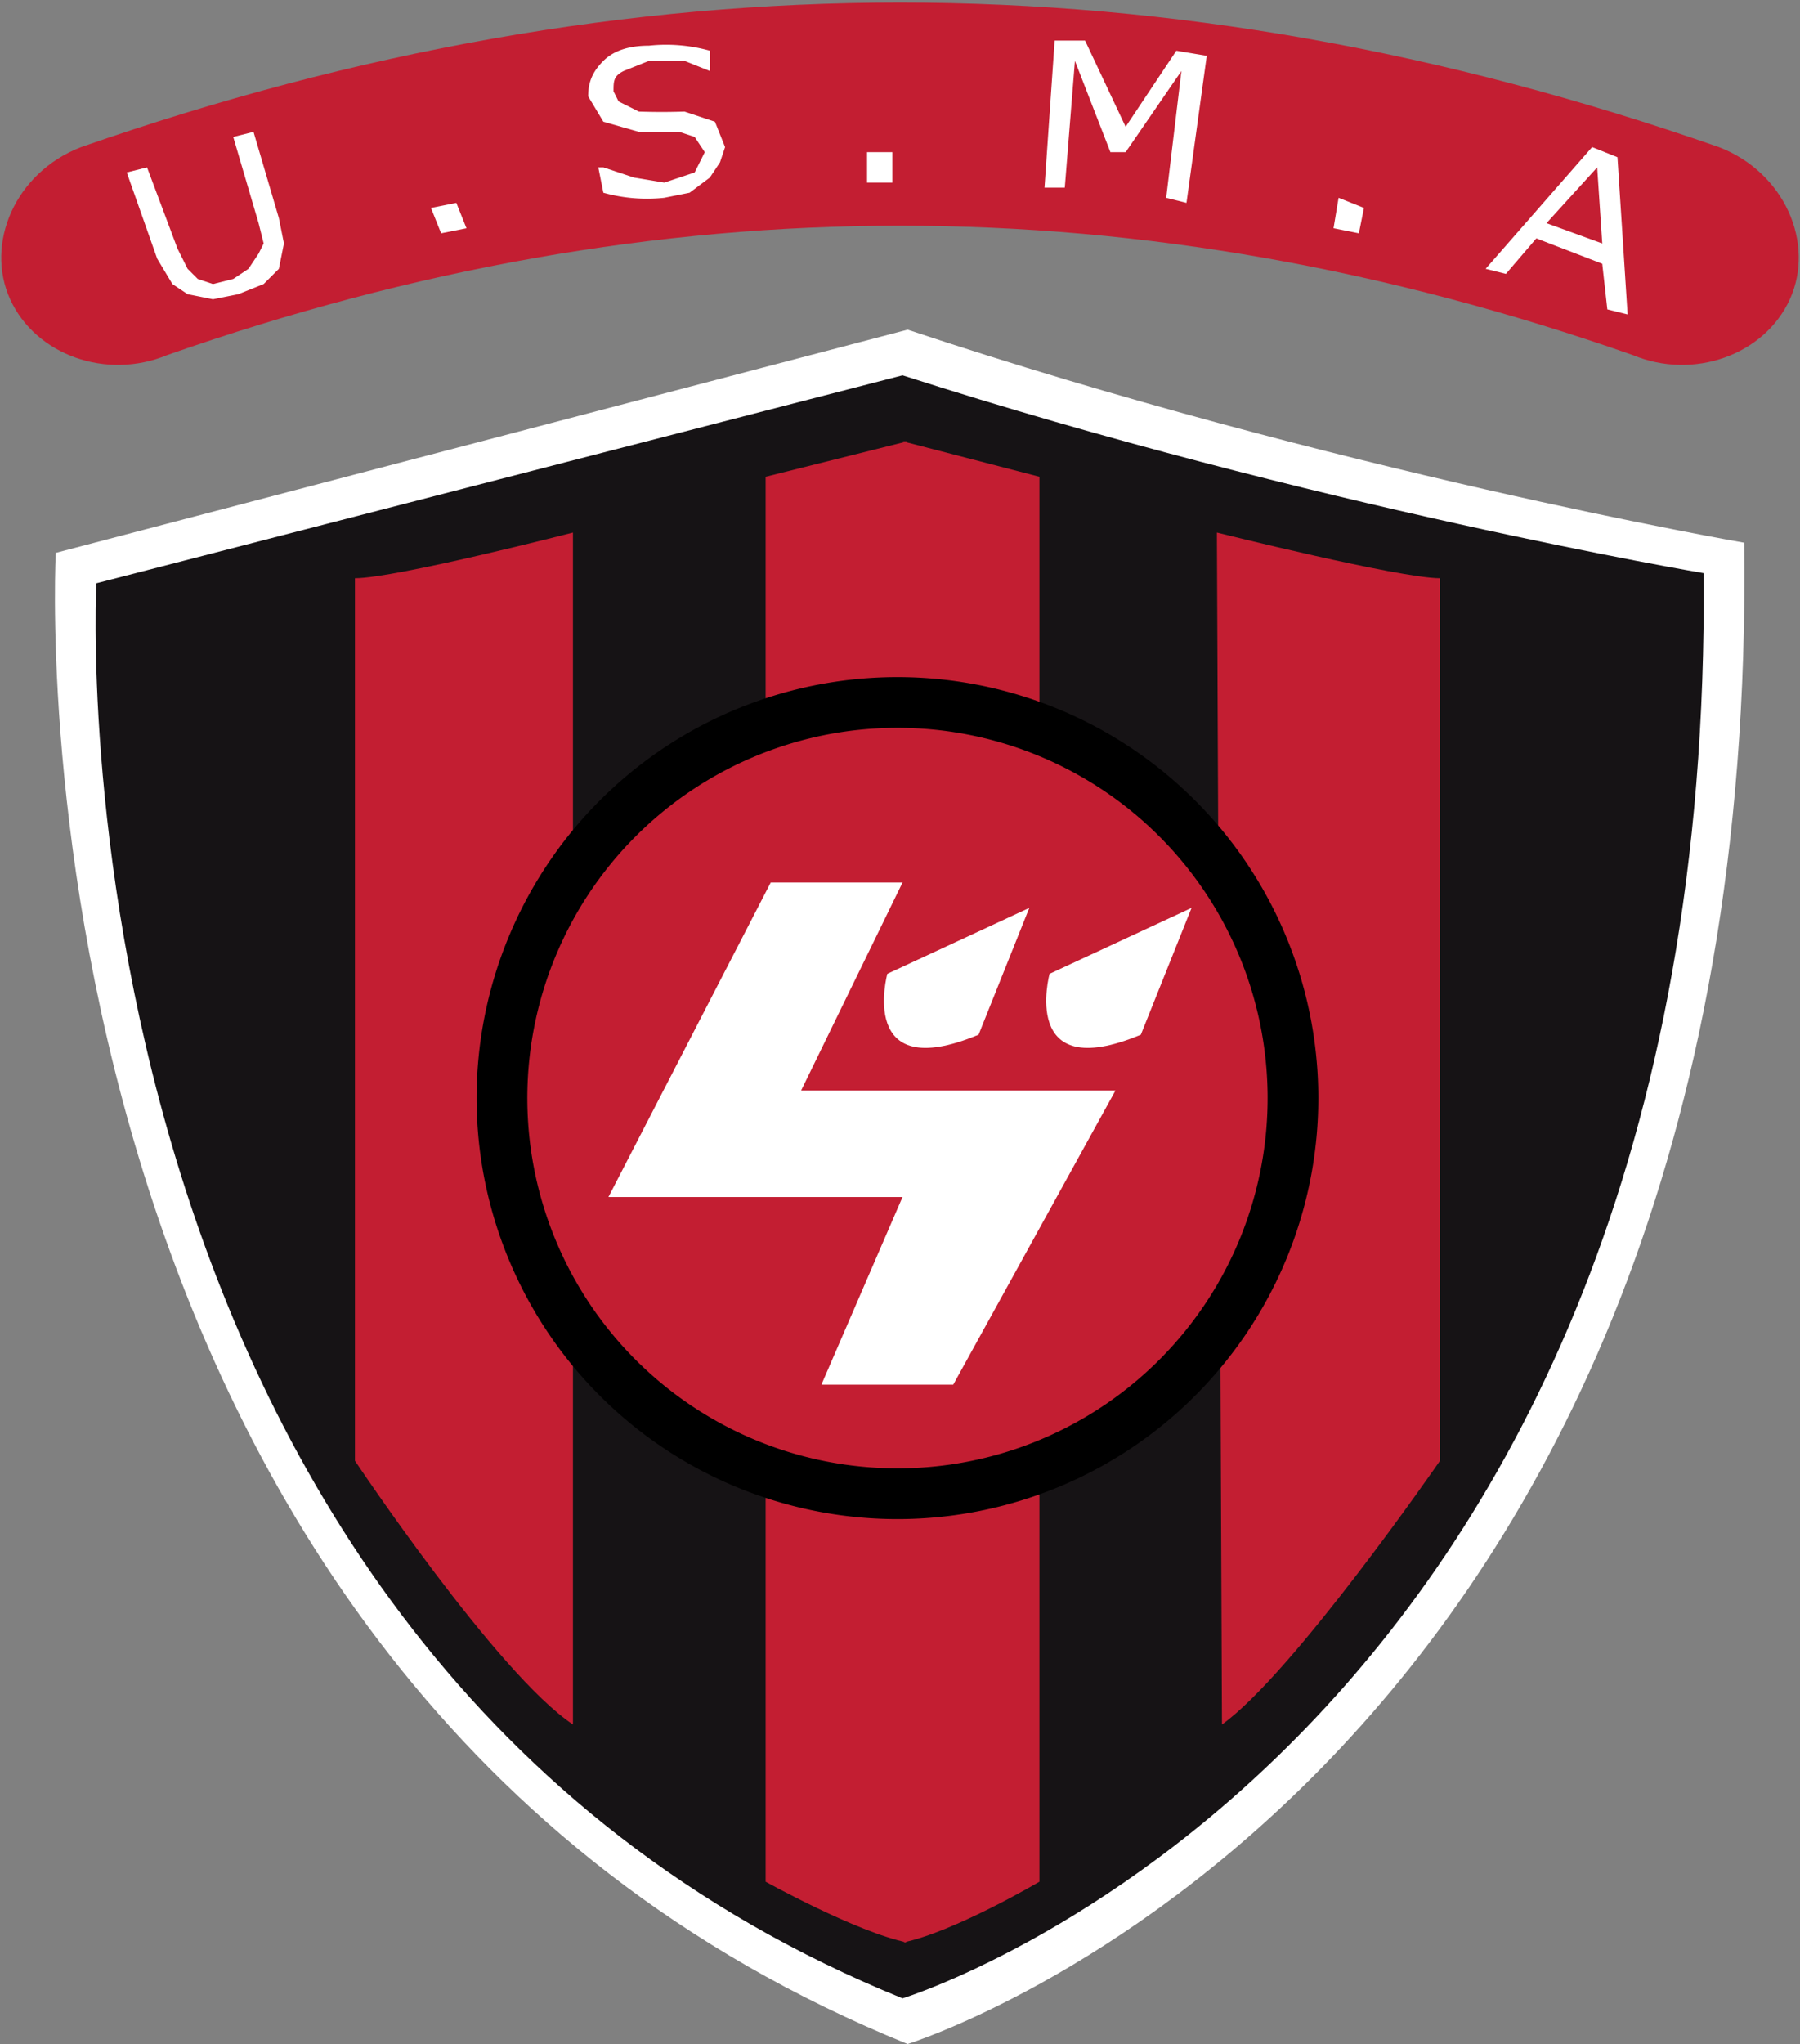
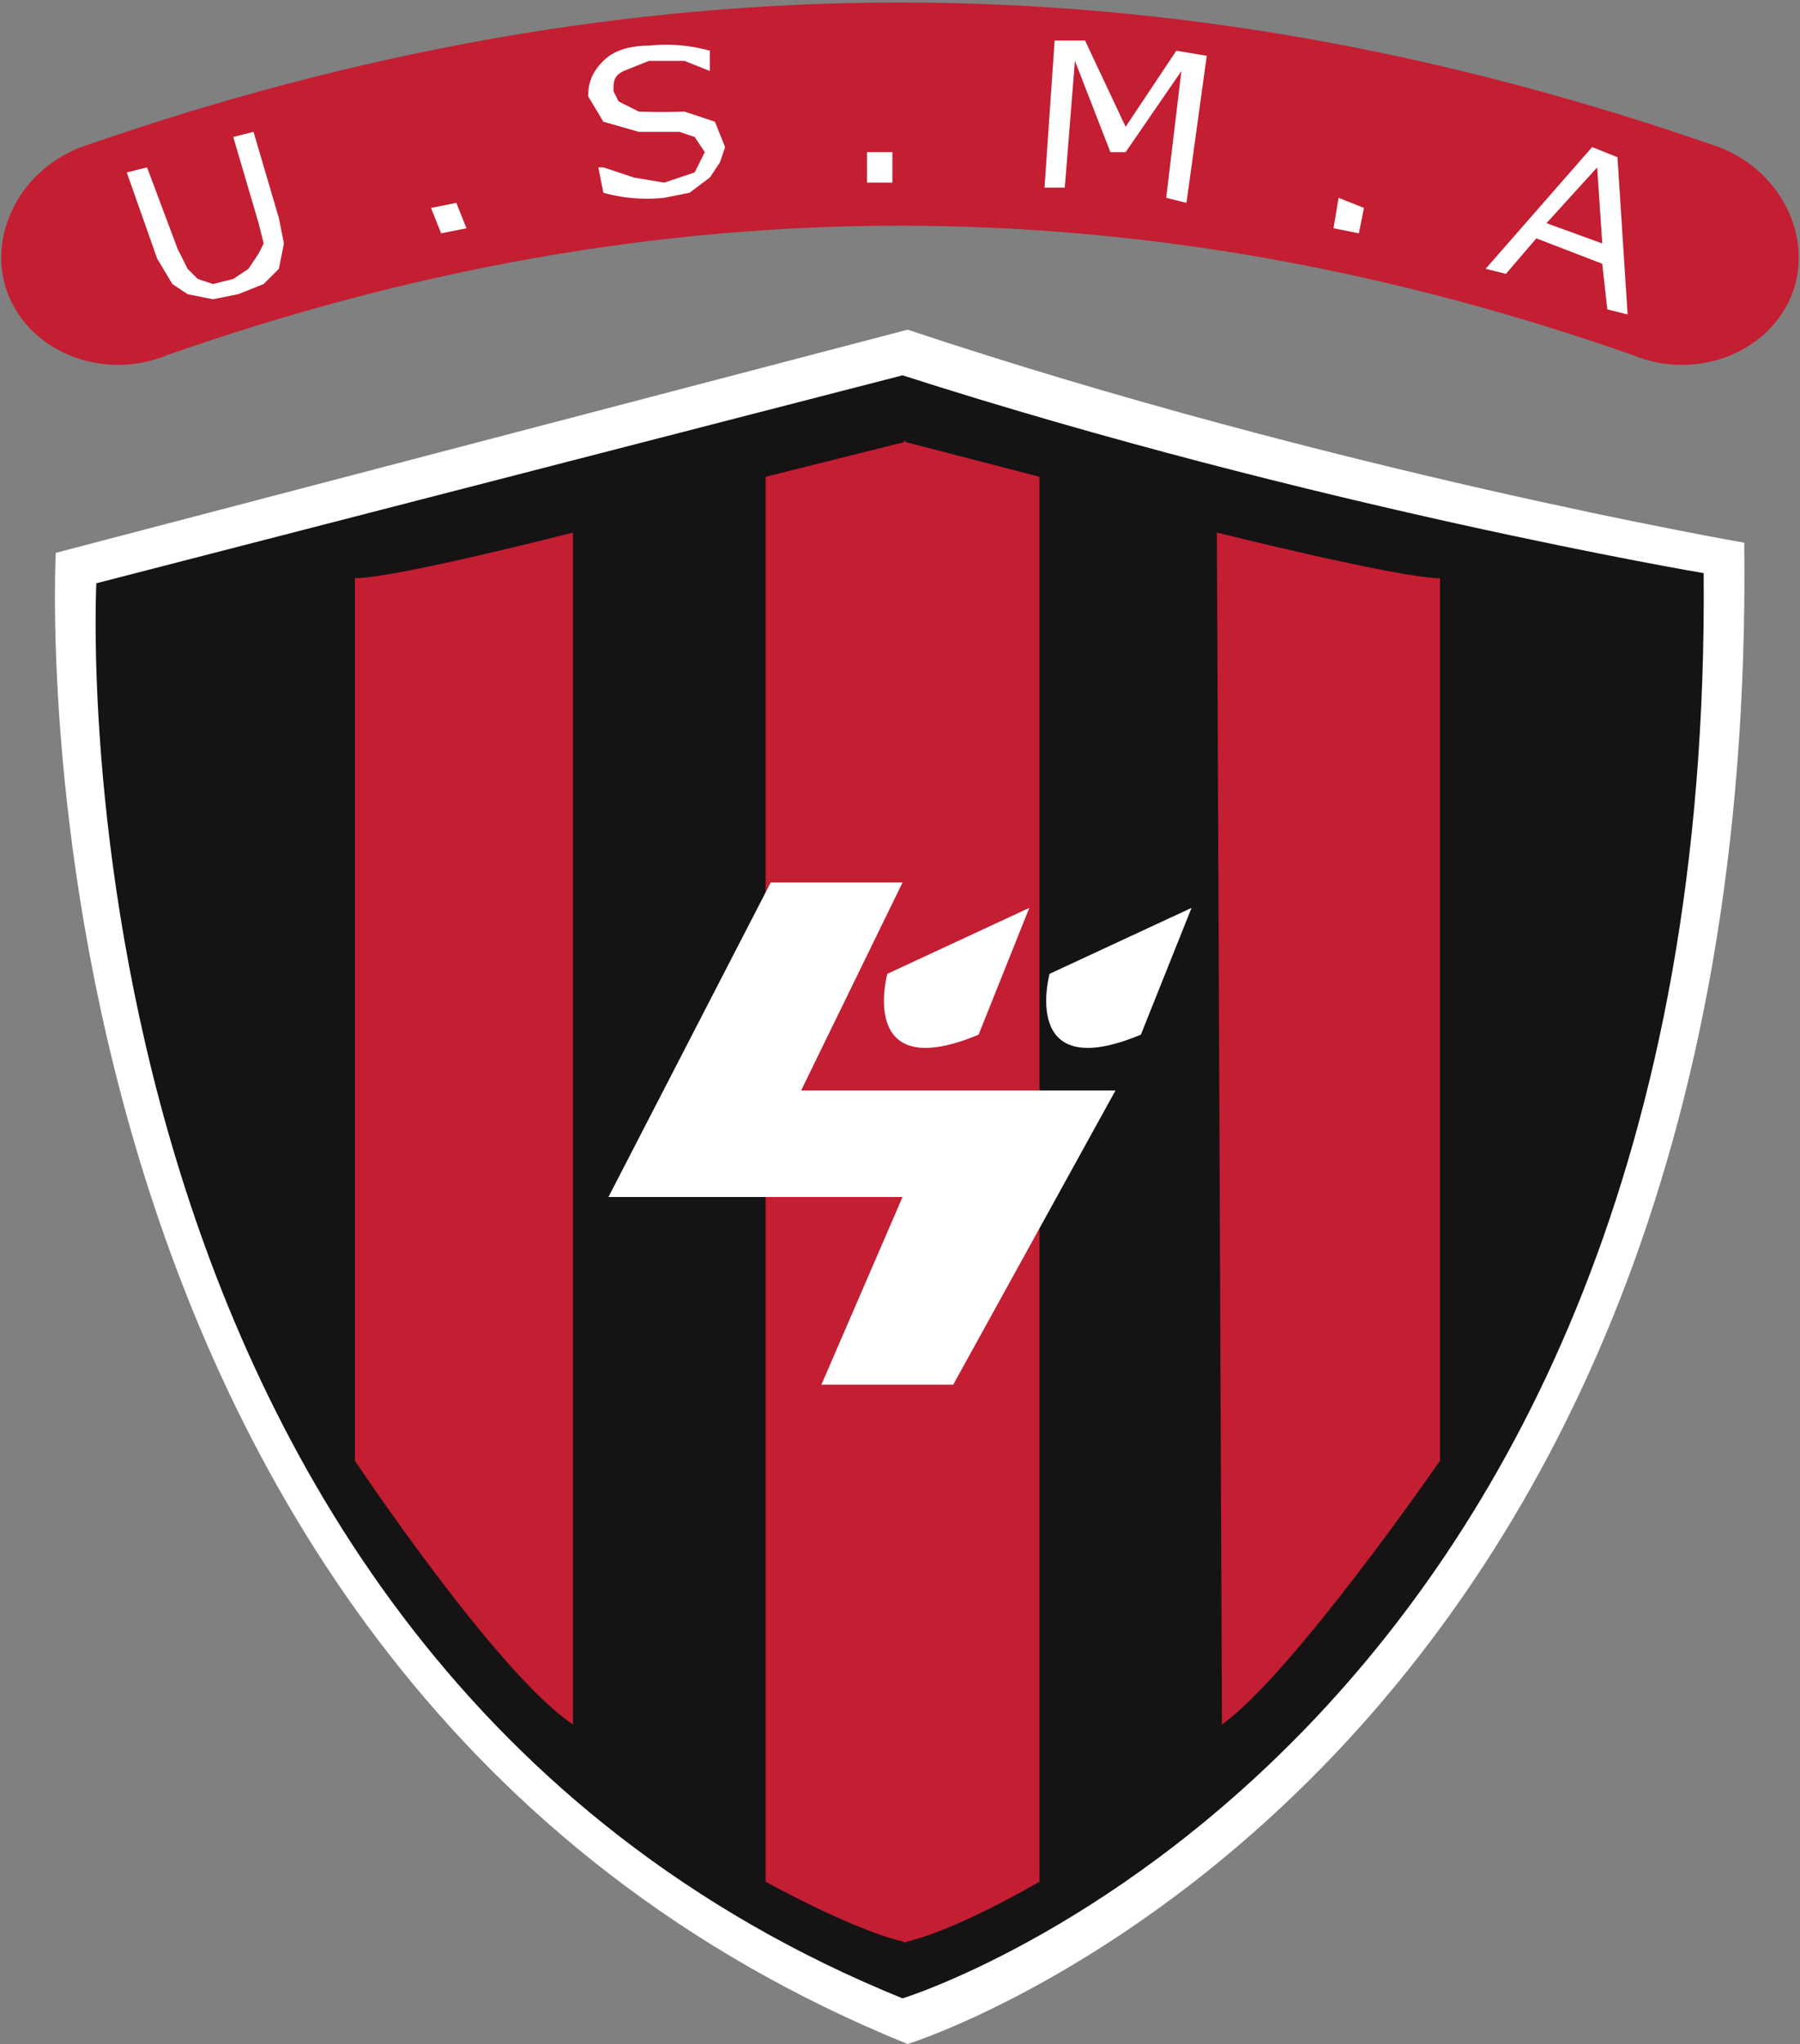
<svg xmlns="http://www.w3.org/2000/svg" fill="none" height="403" width="355">
  <rect width="100%" height="100%" fill="#808080" stroke="none" />
  <path d="m179 65-168 44s-12 221 168 294c0 0 168-52 165-296 0 0-81-14-165-42z" fill="#fff" />
  <path d="m178 74-159 41s-11 210 159 279c0 0 160-49 158-281 0 0-77-13-158-39z" fill="#161315" />
  <g fill="#c31e32">
    <path d="m113 105s-35 9-43 9v174s28 42 43 52zm127 0s36 9 44 9v174s-29 42-43 52zm-62 278c10-2 27-12 27-12v-277l-27-7h1l-28 7v277s18 10 28 12z" />
-     <path d="m255 216a78 78 0 1 1 -156 1 78 78 0 0 1 156-1z" stroke="#000" stroke-width="10" />
  </g>
  <g fill="#fff">
    <path d="m162 273h26l32-58h-62l20-41h-26l-32 62h58z" />
    <path d="m203 179-28 13s-6 22 18 12zm32 0-28 13s-6 22 18 12z" />
  </g>
  <path d="m353 59c-5 11-19 16-31 11-97-34-192-34-289 0-12 5-26 0-31-11s1-25 14-30c109-38 214-38 323 0 13 5 19 19 14 30z" fill="#c31e32" />
  <path d="m55 43 1 5-1 5-3 3-5 2-5 1-5-1-3-2-3-5-6-17 4-1 6 16 2 4 2 2 3 1 4-1 3-2 2-3 1-2-1-4-5-17 4-1zm37 2-5 1-2-5 5-1zm51-16-1 3-2 3-4 3-5 1a32 32 0 0 1 -12-1l-1-5h1l6 2 6 1 6-2 2-4-2-3-3-1h-8l-7-2-3-5c0-3 1-5 3-7s5-3 9-3a32 32 0 0 1 12 1v4l-5-2h-7l-5 2c-2 1-2 2-2 4l1 2 4 2a131 131 0 0 0 9 0l6 2zm33 7h-5v-6h5zm58 4-4-1 3-25-11 16h-3l-7-18-2 25h-4l2-29h6l8 17 10-15 6 1zm34 6-5-1 1-6 5 2zm48 2-1-15-10 11zm5 14-4-1-1-9-13-5-6 7-4-1 21-24 5 2z" fill="#fff" />
</svg>